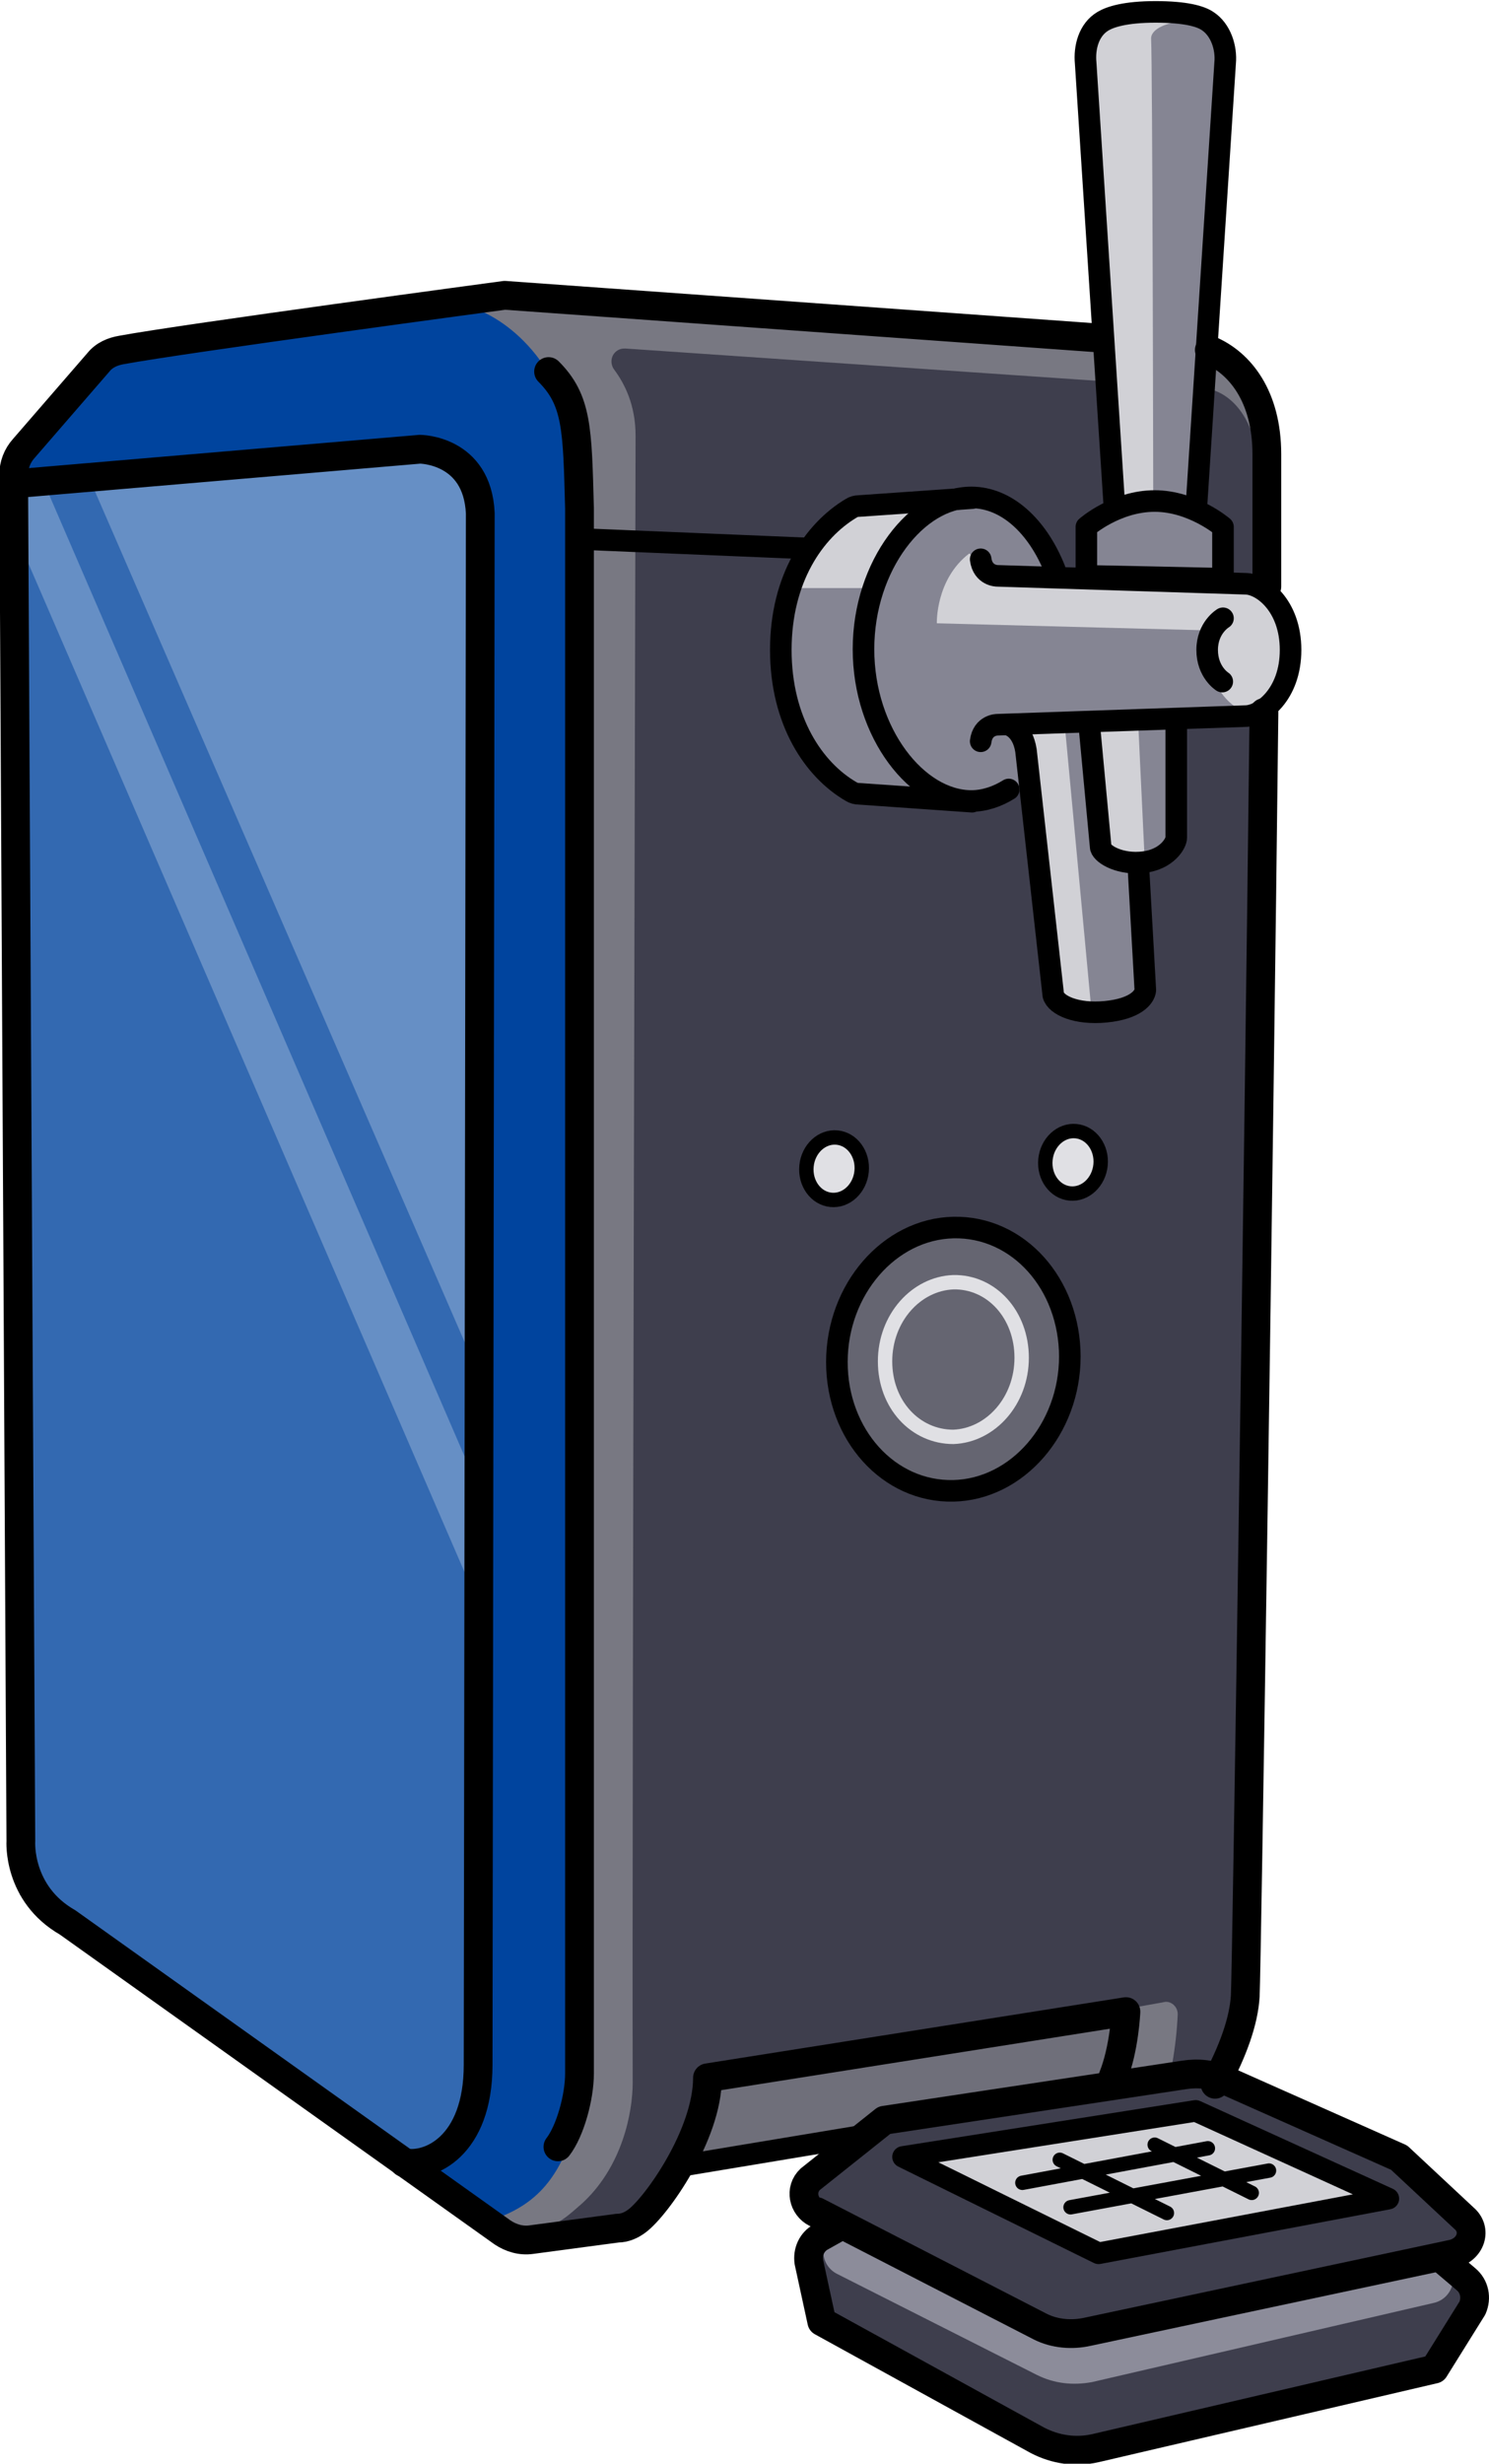
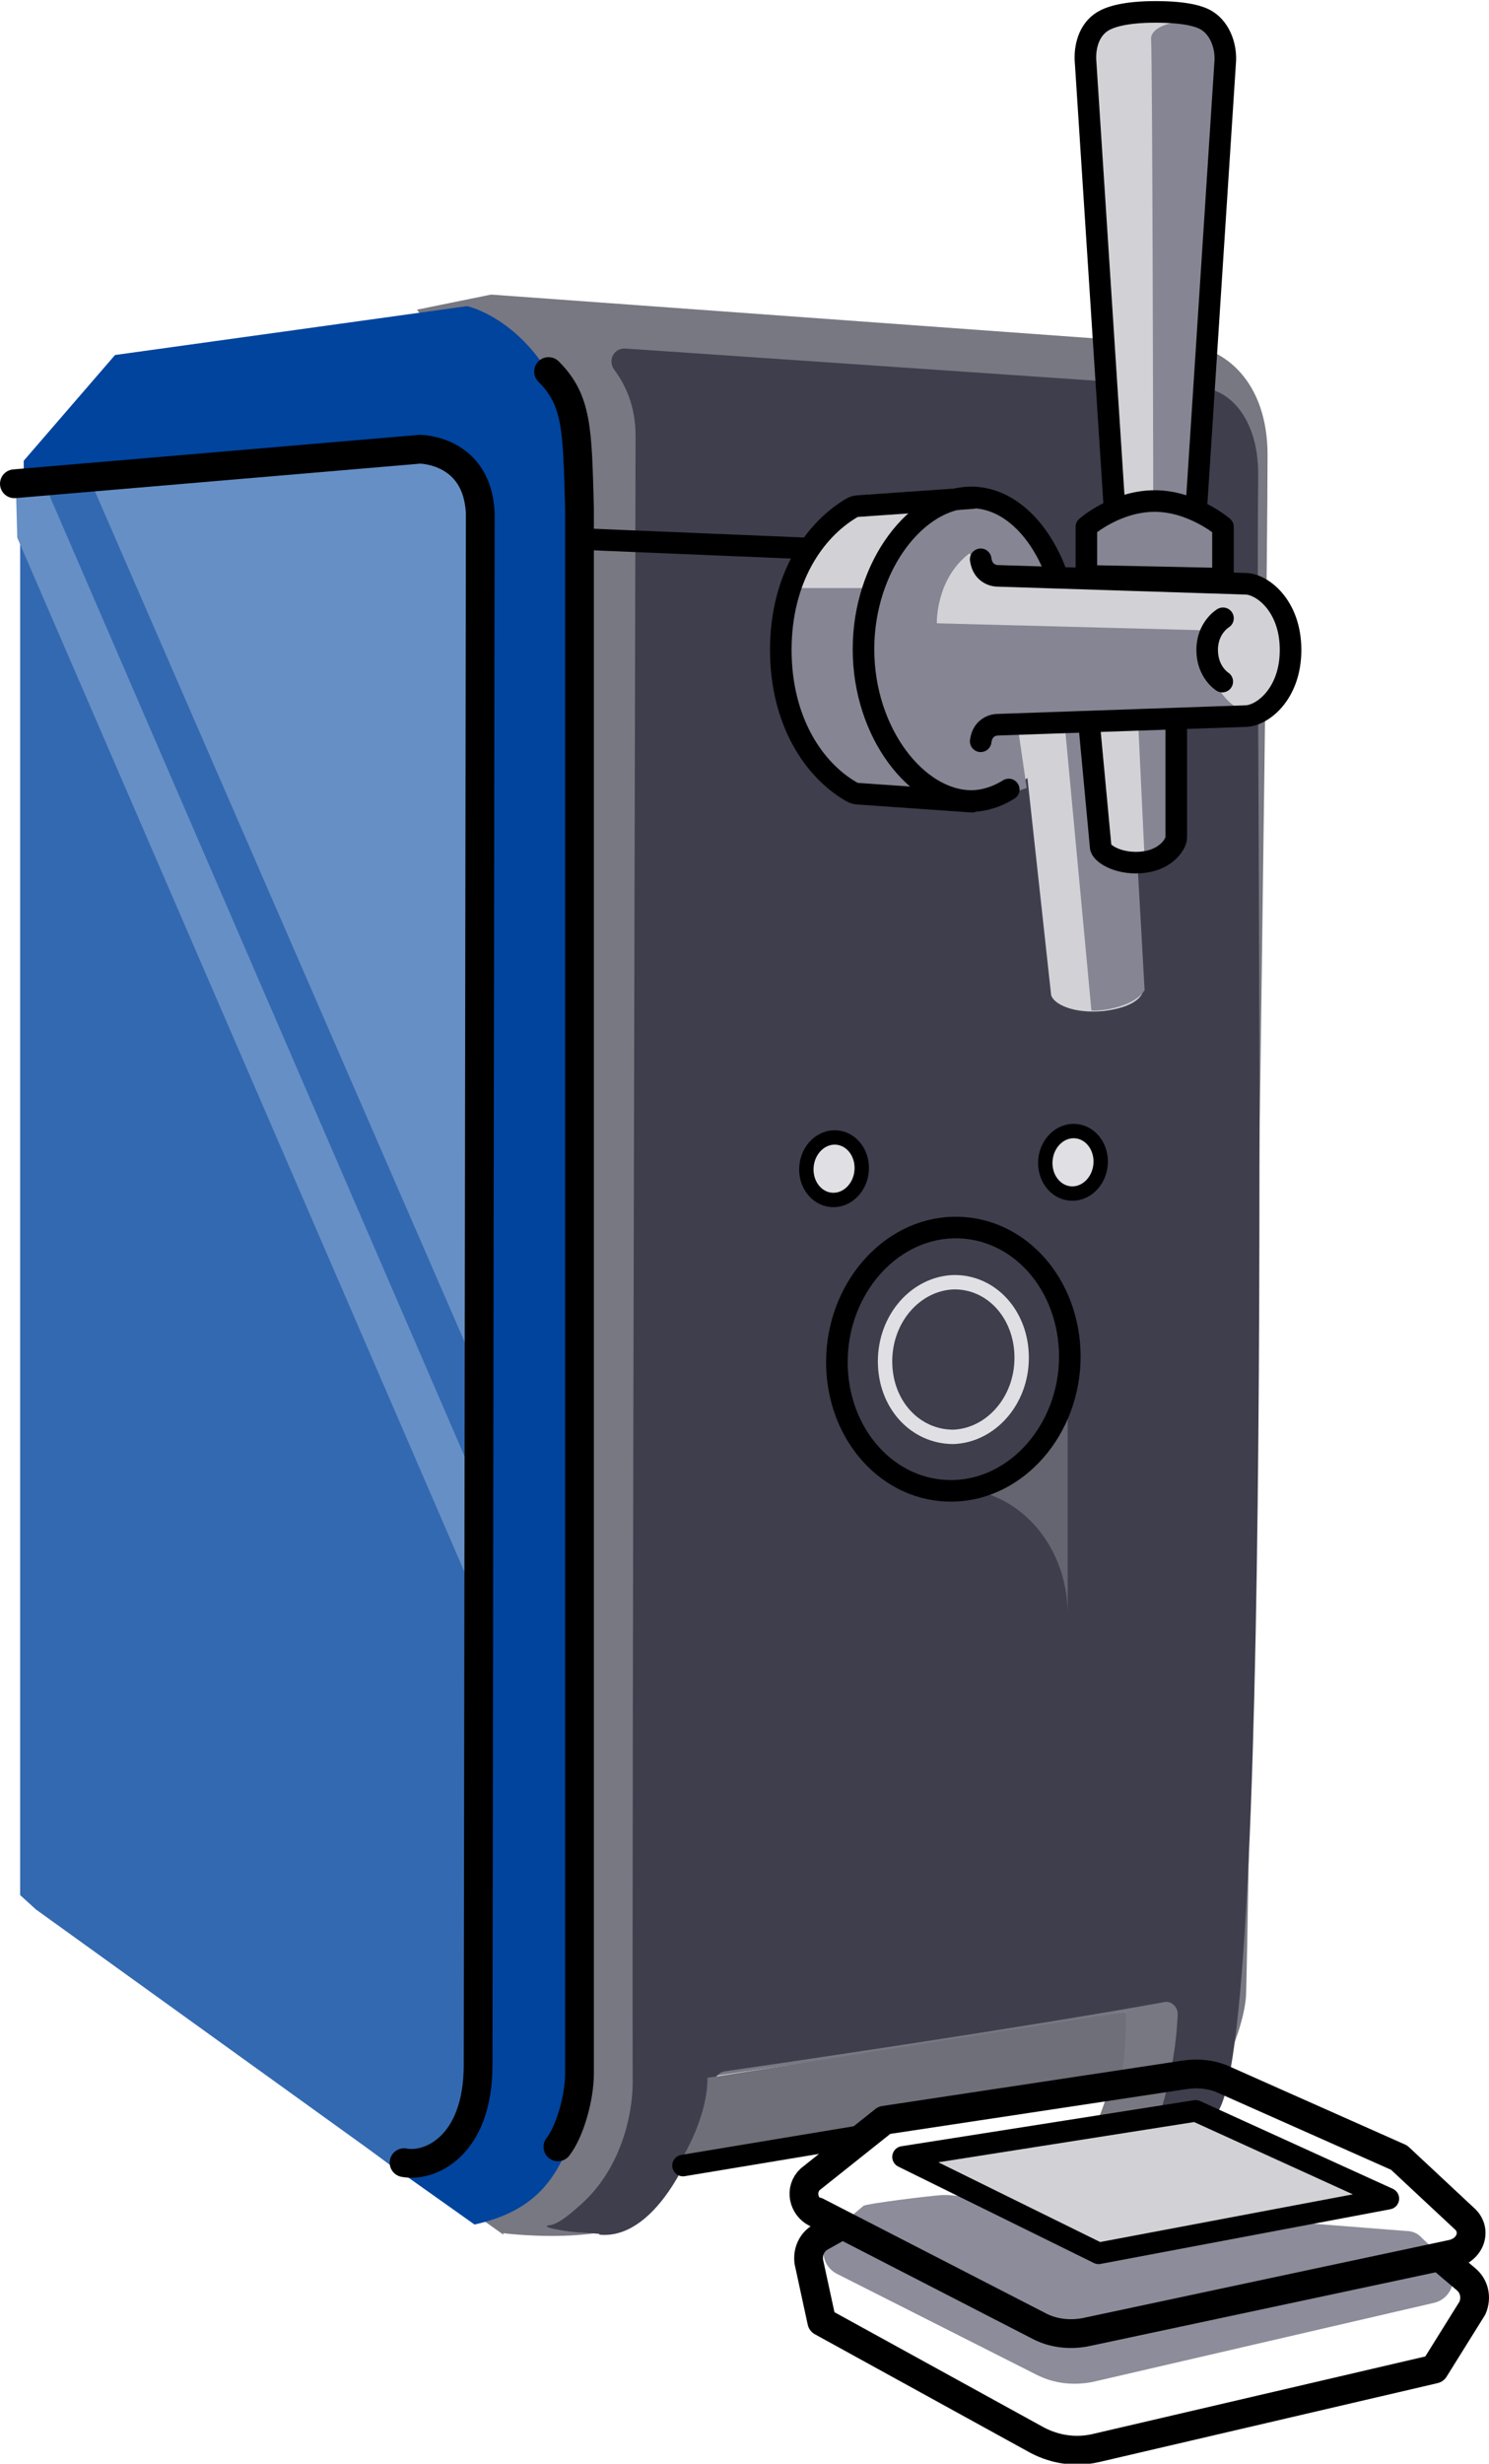
<svg xmlns="http://www.w3.org/2000/svg" viewBox="0 0 207.1 342.4" height="342.44" width="207.06" id="b">
  <defs>
    <style>.e{stroke-width:4px}.e,.f,.g,.h{stroke:#000}.e,.f,.g,.h{fill:none}.e,.f,.g{stroke-linecap:round;stroke-linejoin:round}.j{fill:#858593}.f{stroke-width:3px}.g,.h{stroke-width:2px}.p{fill:#d1d1d6}.q{fill:#668fc5}.h{stroke-miterlimit:10}.s{fill:#3e3e4d}.t{fill:#e0e0e4}</style>
  </defs>
  <g id="c">
    <path fill="#787882" d="M70 310.4s12.3 1.6 18.6-1.7 9.8-20 9.8-20 37.2-5.4 58.2-9.1c-.4 8.2-6.1 20.4-6.1 20.4l14.9-4.3c4.3-6.3 7.5-13.3 7.9-18.2.3-5 3-190.3 3-214.3 0-10.2-6-15-11.5-15.3l-96.5-7L58 43l12 16.7 3.4 230.2-10.7 15.5 7.3 5.2" />
    <path d="M83.3 310.6c7.3.8 13.3-9.8 16-21.3.2-.7.8-1.3 1.5-1.4 7-1 41.8-6.1 61-9.6 1-.3 2.1.6 2 1.8-.2 4.3-1 9-2.3 13.1-.4 1.5 1 2.8 2.3 2.4l4.6-1.5c.4 0 .8-.3 1-.6 8.2-12.4 5.1-185.4 5.6-227.6 0-7.8-4-11.7-7.6-12L87 48.4c-1.6-.1-2.5 1.6-1.6 2.9 1.5 2 3 5 3 9.2 0 8.6-.5 191.9-.4 229 0 4-1.4 11.8-7.3 17-.3.2-2.8 2.7-4.3 2.8-1.7.2 2.8 1 4.5 1l2.5.2z" class="s" />
-     <path fill="#656571" d="M148.5 188.5c0 10-7 18.1-16 18.4s-16-7.6-16-17.5 7.1-18 16-18.4c8.8-.2 16 7.6 16 17.5z" />
+     <path fill="#656571" d="M148.5 188.5c0 10-7 18.1-16 18.4c8.8-.2 16 7.6 16 17.5z" />
    <ellipse transform="rotate(-84.44 149.24 161.52)" ry="3.85" rx="4.35" cy="161.52" cx="149.23" class="t" />
    <ellipse transform="rotate(-84.44 116.014 162.407)" ry="3.85" rx="4.35" cy="162.4" cx="116" class="t" />
    <path fill="none" stroke-linejoin="round" stroke-linecap="round" stroke-width="2" stroke="#e0e0e4" d="M142.1 188.7c0 6-4.3 10.8-9.5 11-5.3 0-9.5-4.5-9.5-10.5s4.3-10.8 9.5-11c5.3-.1 9.5 4.5 9.5 10.5z" />
    <path d="M169.8 81.5l.3-8-3.4-2.2 3.8-59.5c0-2 .5-5.8-2.3-8.4-2.3-2-5.5-2.3-7.6-2.3-2 0-5.3.2-7.6 2.3-2.8 2.6-2.5 6.3-2.3 8.4 0 2 3.8 59.5 3.8 59.5L151 74l-.6 6.3h-4l.2-1c-2.4-6-4-10-8.7-10h-1l-17.5 1c-.4 0-.8.1-1.1.3-5.2 3-9.8 9.8-9.8 19.7s4.6 16.6 9.8 19.7c.3.2.7.3 1 .3l17.6 1h1c1.8 0 3.5-2.2 5-3.2l3.3 30.2c.4 1.3 3.2 2.6 7.3 2.2 4.2-.5 5.4-2 5.5-2.9l-1-17.8h.9c3.2-.4 4.5-2.6 4.5-3.4V99.8l9.6-.4c4.2 0 6.3-3 6.3-9.2 0-11.7-9.7-8.7-9.7-8.7z" class="p" />
    <path d="M169.8 80.9l.3-8-3.7-3.4 3.8-57.4c.8-4 1.3-6.6-1.1-8.3-2.6-1.8-9-.8-9 1.5.2 3.2.3 64.2.3 64.2l-9.2 2.4v8.8h18.6z" class="j" />
    <path d="M174.7 99.1l-11.3 1.4v15.8c-.6.3.6 2.8-4.2 3l-.9-19-6.8.3 1 17.2 5.7 2 1 17.8c-1.6 2.6-7 3-7.4 2.8l-3.7-39.6-6.5.5 1.2 8.2-6 2s-17.2-2.9-19.9-2.6c-11.6-8.2-7-27.2-7-27.2h11.6s4.5-12 16.3-12.4c5-.2 8 7.7 8.5 11-2 0-4.2.6-7-.2-3.3-1-4.3-3.3-4.5-3.2-4.7 3.6-4.5 9.7-4.5 9.7l38.3 1c-1.7 6.4 2.1 11.2 5.8 11.6z" class="j" />
    <path fill="#6f6f7a" d="M155.4 291.2c1.4-5.3 1.2-11.6 1.2-11.6l-58.2 9.2c0 4-1.8 8.4-4 12l61-9.7z" />
-     <path d="M114.1 310.8c-1.2.7-1.9 2-1.7 3.5l1.8 8.3 30 16.5c2.4 1.3 5.3 1.7 8 1l47.2-11 5.3-8.4c.7-1.4.3-3-.9-4l-16.5-11-63.7-2-9.6 7z" class="s" />
    <path fill="#8c8c9a" d="M115.8 310.3c-2 1.6-1.6 4.7.7 5.8l27.7 14c2.4 1.2 5 1.5 7.7 1l47.5-11c2.7-.6 3.7-4 1.6-6l-3.2-3c-.6-.7-1.4-1-2.2-1l-63.8-5h-.7c-1.8.1-10.6 1.2-11 1.5l-4.3 3.6z" />
-     <path d="M113.6 307.4l31.1 16c2 1 4.4 1.2 6.6.7l50.7-10.8c2.6-.6 3.5-3.4 1.6-5l-9-8.4-24.3-10.8c-1.7-.8-3.7-1-5.6-.7l-41.7 6.3-10.3 8.2c-1.5 1.4-1 3.8.8 4.7z" class="s" />
    <path d="M166.3 293.4l26.8 12.2-40.3 7.6-27.2-13.4 40.7-6.4z" class="p" />
    <path fill="#00449e" d="M54.3 300.9l11.7 8.3c8.6-1.9 11.3-6.5 13.4-11.7 2.7-6.5 1.6-54.2 1.2-102.5-.5-60.3 1-127.5 0-131.9C77.4 47.7 68.3 43.4 65 42.5l-49 6.8L3.3 64l.1 198.4 3.7 3.2 47 35.2z" />
    <path fill="#3369b1" d="M54.3 300.9L5 265.4l-2.2-2V67s60.4-6.5 61.6-2.5c.7 2.2 3.5 21.7 3.3 43.7-.2 25.5.5 181-1.4 185.7-1.7 4.1-2.6 5.4-8.2 7l-3.6-.1z" />
    <path d="M12.4 66.4l45-4.3s9.2 0 9.7 10c0 20.4-.7 118.5-.7 118.5l-54-124.2zM66.6 223.1L2.4 74.7l-.2-7.5 3.8-.4L66.6 207v16.1z" class="q" />
  </g>
  <g id="d">
-     <path d="M175.8 99c-.7 61.5-2.4 174.5-2.6 178.4-.2 3.5-1.7 7.7-4.2 12.3M168.2 48.6c4.3 1.8 8 6.5 8 14.5v18.4M154.8 288.7c1.6-4 1.8-9.1 1.8-9.1l-58.2 9.2c0 7.9-7.1 17.9-9.8 19.9-.8.6-1.7 1-2.7 1l-12 1.6c-1.4.2-2.8-.2-4-1L9.4 267.2c-7-4-6.5-11.3-6.5-11.3L1.9 66c0-1.4.5-2.7 1.4-3.7l10.4-12c.8-1 2-1.5 3.2-1.7C25.5 47 70.2 41 70.2 41l82.2 5.9" class="e" />
    <path d="M76.3 51.6c4 4 4 8 4.3 19v217.6c0 3.3-1.3 8-3 10.2M2 67.2l56.4-4.8s8 0 8.4 8.9L66.5 287c0 11.4-6.8 14.3-10.3 13.6" class="e" />
    <path d="M148.8 188.5c0 10.1-7.3 18.5-16.2 18.7-9 .2-16.2-7.8-16.2-17.9s7.3-18.5 16.2-18.7c9-.2 16.2 7.8 16.2 18z" class="f" />
    <path d="M113.6 307.4l31.1 16c2 1 4.4 1.2 6.6.7l50.7-10.8c2.6-.6 3.5-3.4 1.6-5l-9-8.4-24.3-10.8c-1.7-.8-3.7-1-5.6-.7l-41.7 6.3-10.3 8.2c-1.5 1.4-1 3.8.8 4.7z" class="e" />
    <path d="M200.6 314l3.3 2.8c1.2 1 1.5 2.6.9 4l-5.3 8.5-47.2 11c-2.7.6-5.5.2-8-1.1l-30-16.5-1.8-8.3c-.2-1.4.4-2.8 1.7-3.5l2.5-1.4" class="e" />
    <path d="M166.3 293.4l26.8 12.2-40.3 7.6-27.2-13.4 40.7-6.4z" class="f" />
    <ellipse transform="rotate(-84.44 149.24 161.52)" ry="3.85" rx="4.35" cy="161.52" cx="149.23" class="h" />
    <ellipse transform="rotate(-84.44 116.014 162.407)" ry="3.85" rx="4.35" cy="162.4" cx="116" class="h" />
    <path d="M81.3 74.9l31.2 1.3M120.3 296.8L95 301" class="f" />
-     <path d="M162.3 307.6l-14.9-7.4M174.1 304.8l-13.5-6.7M176.5 301.7l-27.6 5.1M168 298.6l-25.8 4.8" class="g" />
    <path d="M170 94.7s-2.1-1.3-2.1-4.4 2.2-4.4 2.2-4.4M160.6 69.6c5.3 0 9.5 3.6 9.5 3.6v7.2l-19-.4v-6.8s4.1-3.6 9.5-3.6z" class="f" />
    <path d="M166.4 70.4l4-61.7c.2-2.1-.6-4.6-2.4-5.8-1-.7-3.1-1.3-7.3-1.3-4.2 0-6.3.7-7.3 1.3-2 1.2-2.6 3.7-2.4 5.8l4 61.7M136.4 103c.3-2.3 2.3-2.3 2.3-2.3l34.5-1.2c2.3 0 6.3-3 6.3-9.2s-4-9.2-6.3-9.2L138.7 80s-2 0-2.3-2.3" class="f" />
-     <path d="M140.2 100.7s2 .4 2.5 3.6l3.8 34c.4 1.4 3.2 2.7 7.3 2.3s5.4-2 5.5-3l-1-17.7" class="f" />
    <path d="M146.7 79.1c-2.4-6-6.7-10-11.6-10-7.5 0-15 9.4-15 21.1 0 11.7 7.5 21.1 15 21.1 1.8 0 3.6-.6 5.2-1.6" class="f" />
    <path d="M135.2 111.4l-15.7-1.1c-.4 0-.8-.1-1.1-.3-5.2-3-9.8-9.8-9.8-19.7s4.6-16.6 9.8-19.7c.3-.2.7-.3 1-.3l15.8-1.1M163.6 99.9v16.5c0 .8-1.3 3-4.5 3.4s-5.7-1-6-2l-1.5-16" class="f" />
  </g>
</svg>